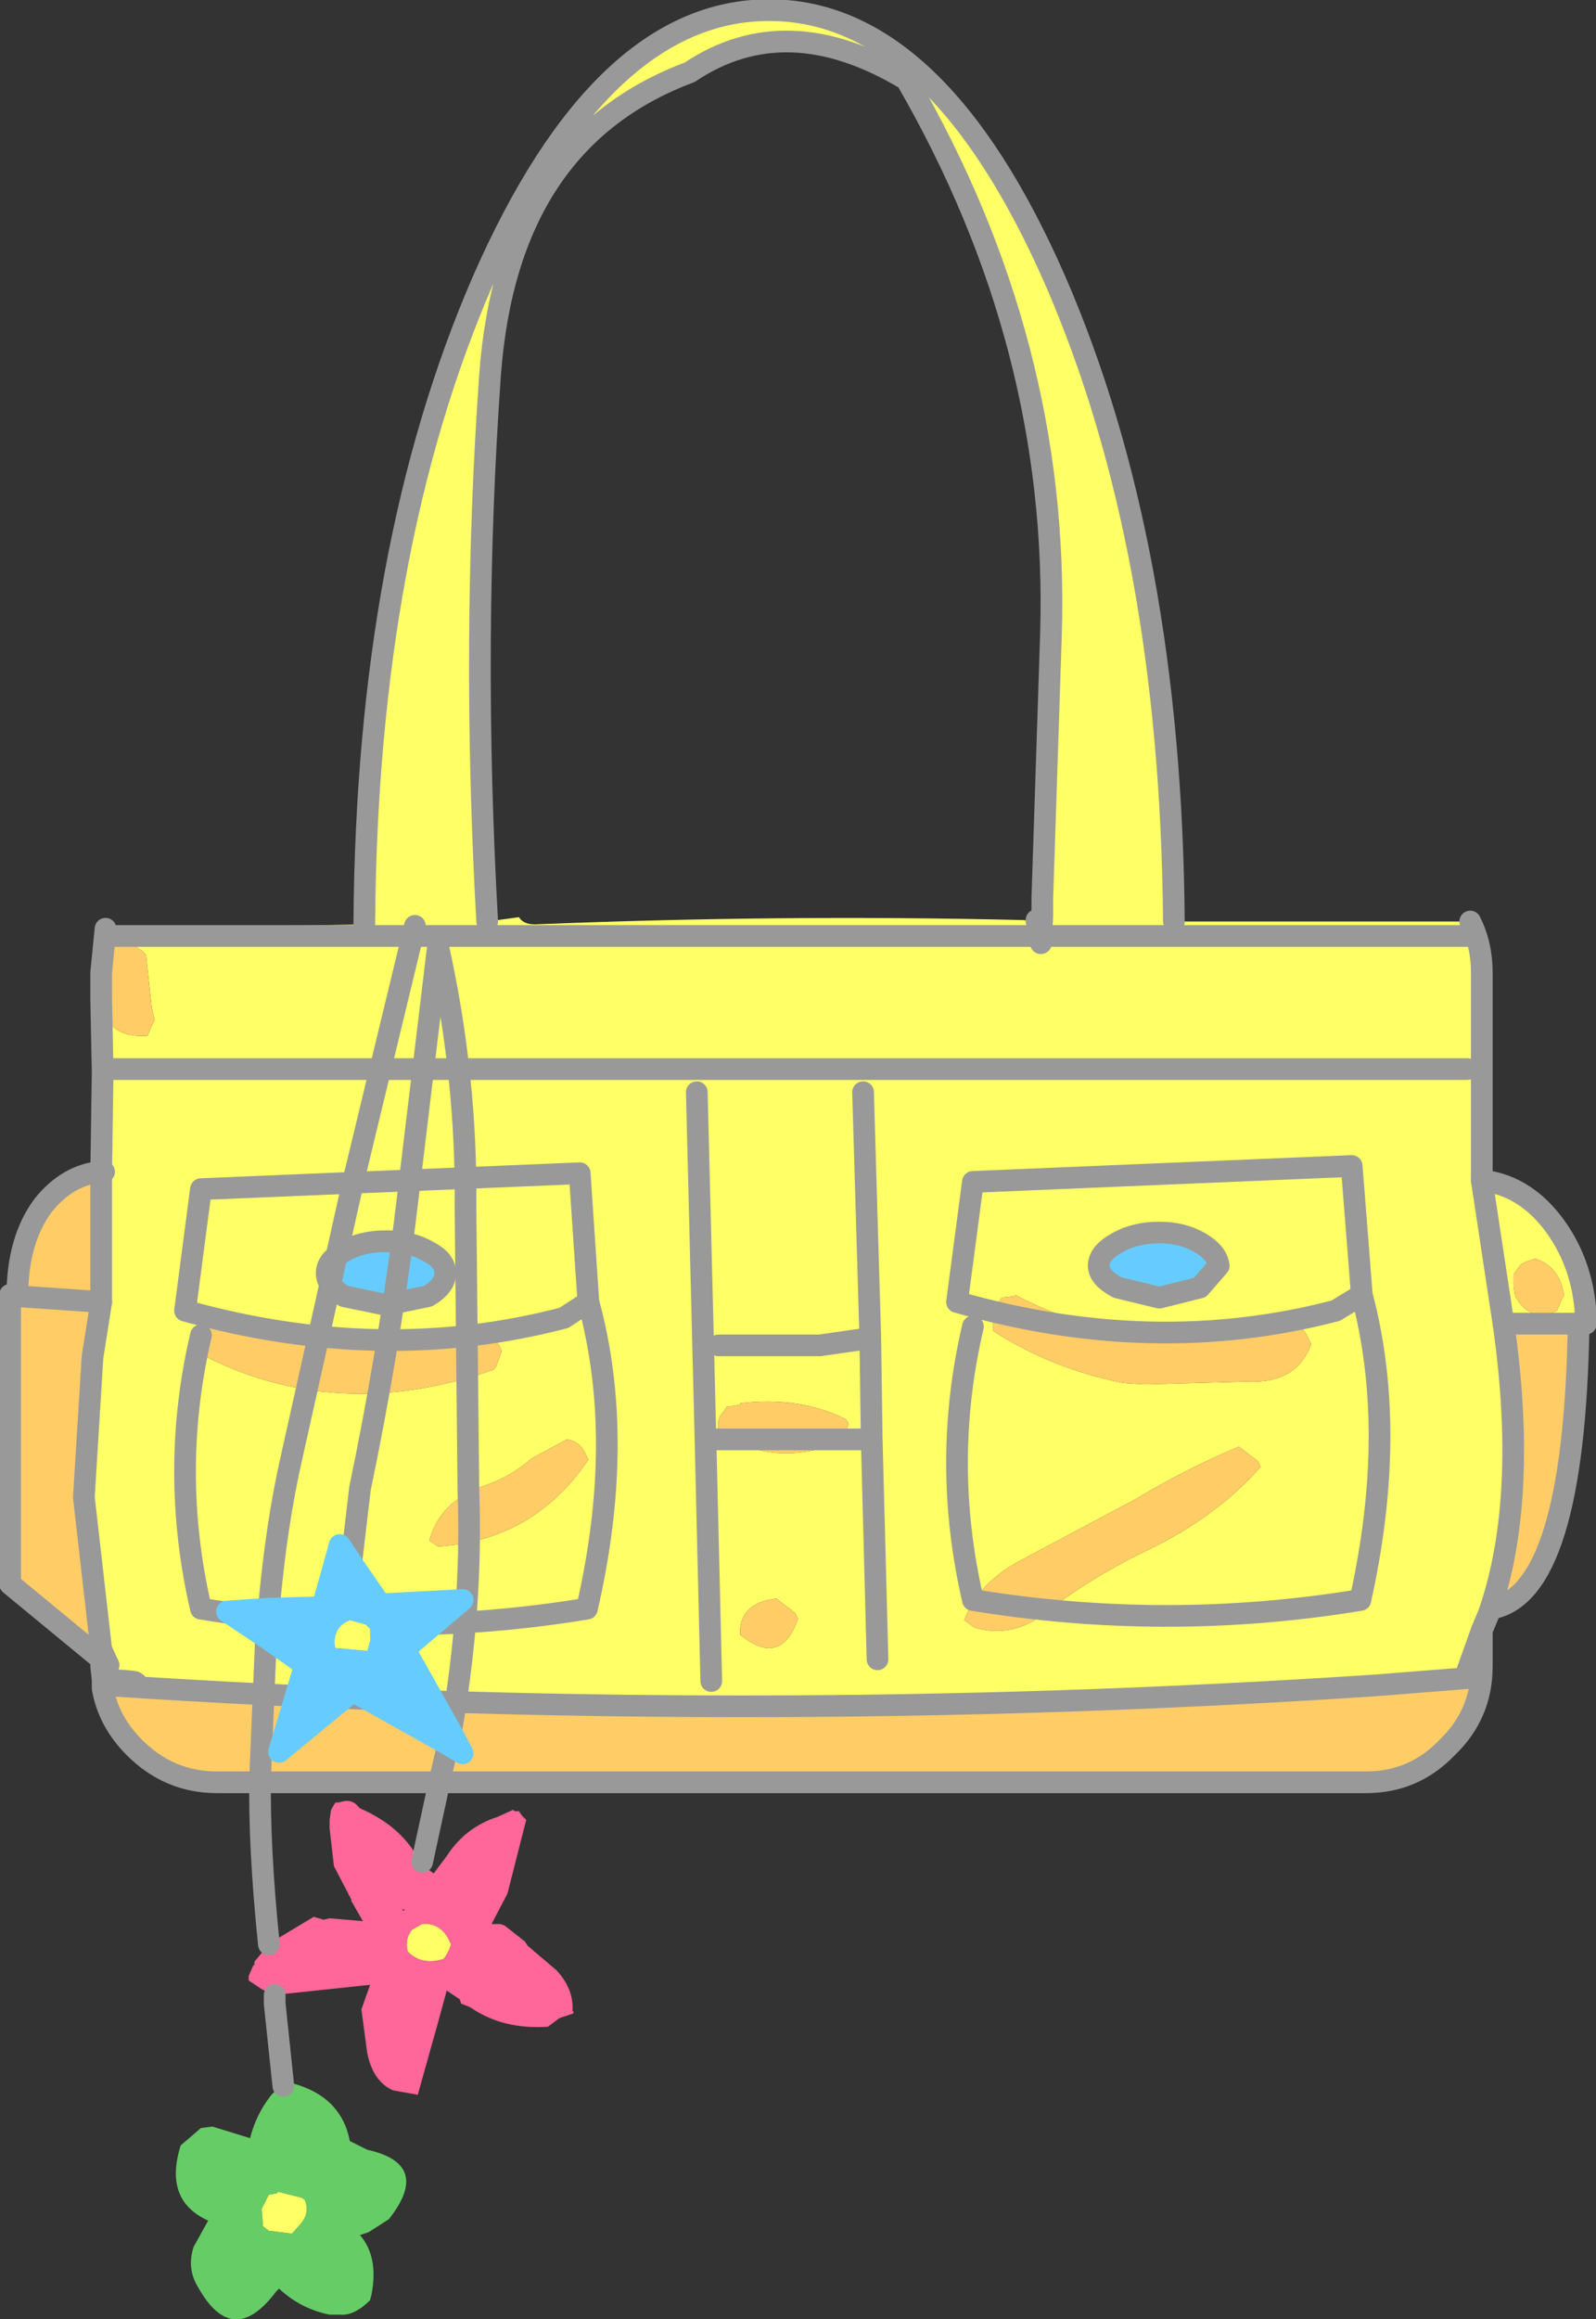
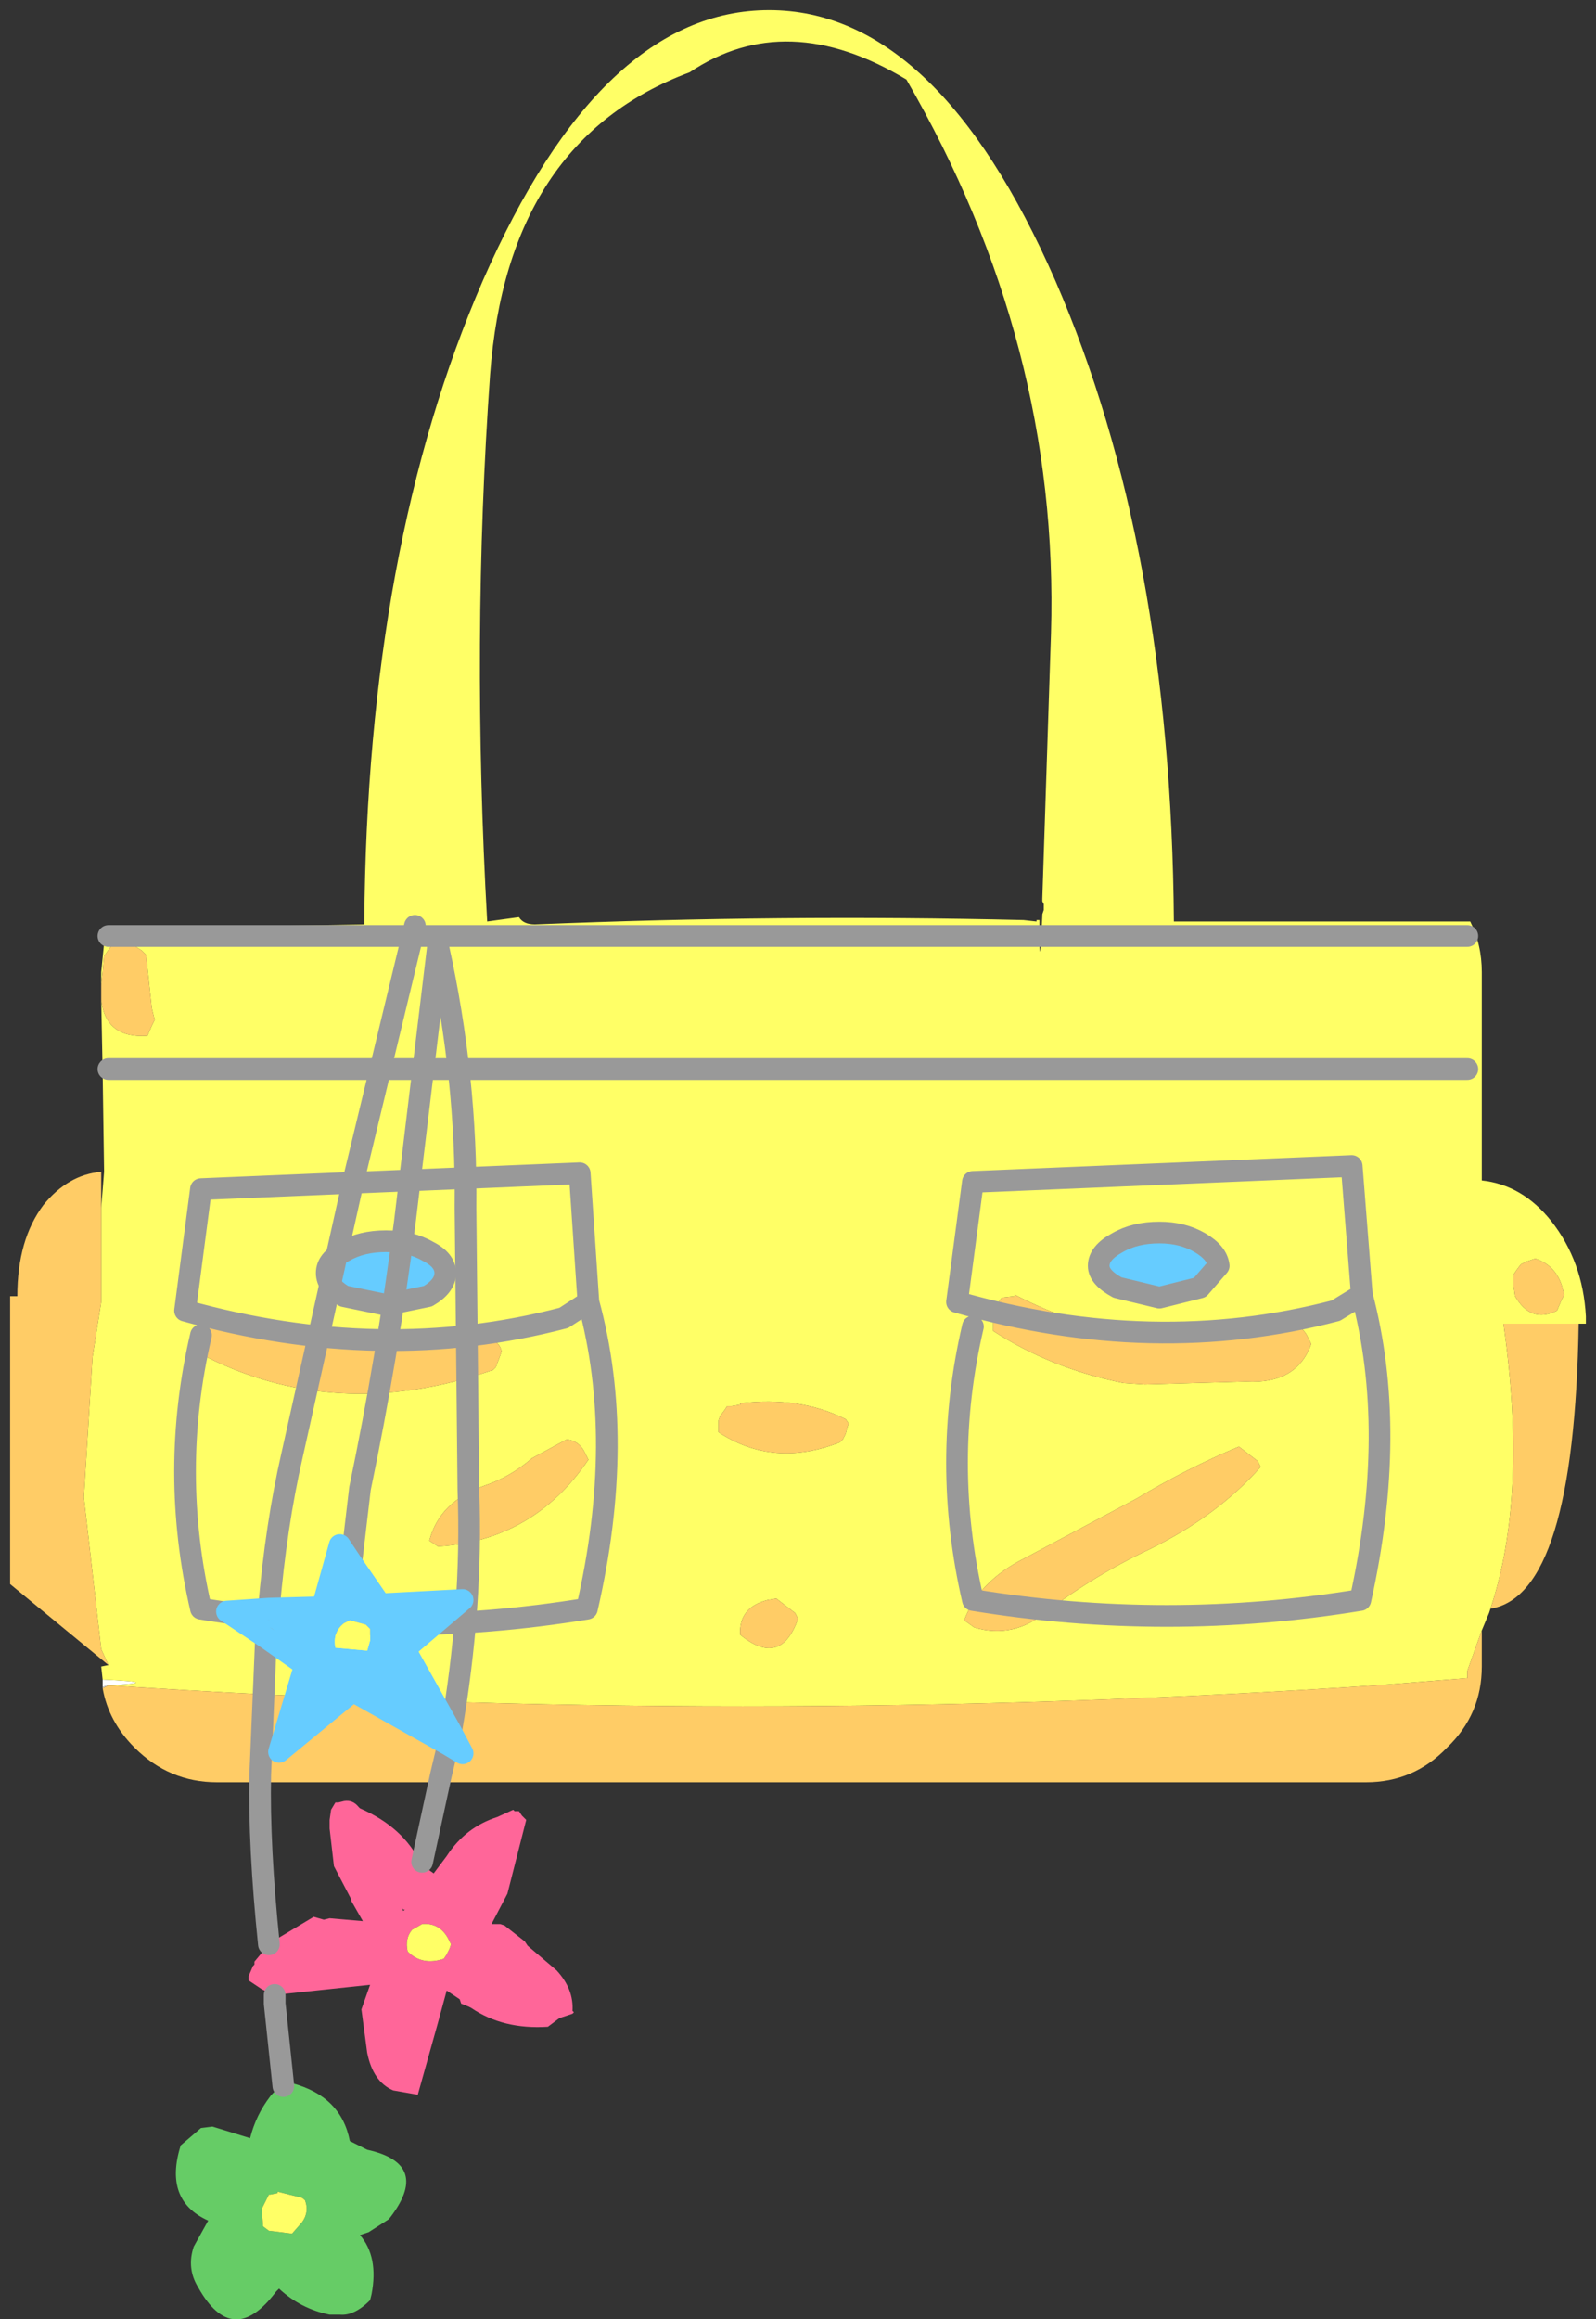
<svg xmlns="http://www.w3.org/2000/svg" height="80.15px" width="55.2px">
  <rect width="100%" height="100%" fill="#333333" stroke="none" />
  <g transform="matrix(1.0, 0.0, 0.0, 1.0, 26.35, 37.0)">
    <path d="M-22.8 21.3 L-22.8 21.05 Q-20.6 21.15 -22.6 21.25 L-22.8 21.3" fill="#ffffff" fill-rule="evenodd" stroke="none" />
    <path d="M-22.8 21.35 L-22.8 21.3 -22.6 21.25 -22.8 21.35" fill="#cccccc" fill-rule="evenodd" stroke="none" />
    <path d="M-13.75 -5.05 L-13.75 -5.15 Q-13.65 -18.1 -9.65 -27.3 -5.55 -36.65 0.25 -36.65 6.05 -36.65 10.15 -27.3 14.15 -18.1 14.25 -5.15 L24.5 -5.15 Q24.9 -4.35 24.9 -3.4 L24.9 3.8 Q26.3 3.95 27.3 5.2 28.4 6.6 28.5 8.5 L28.5 8.75 28.25 8.75 28.5 8.5 28.25 8.75 25.65 8.75 Q26.5 14.7 25.2 18.6 L25.15 18.75 24.9 19.35 24.4 20.75 24.4 21.0 21.25 21.25 Q-0.65 22.7 -22.6 21.25 -20.6 21.15 -22.8 21.05 L-22.85 20.6 -22.6 20.55 -22.85 20.0 -23.45 14.75 -23.15 9.9 -22.85 8.0 -22.85 4.75 -22.75 3.5 -22.8 0.05 -22.85 -2.45 Q-22.7 -1.1 -21.25 -1.2 L-21.1 -1.55 -21.0 -1.75 -21.1 -2.15 -21.3 -4.0 -21.45 -4.15 -22.0 -4.5 -22.3 -4.4 -22.5 -4.3 -22.65 -4.1 -22.75 -3.95 -22.8 -3.4 -22.85 -2.95 -22.85 -3.4 -22.7 -4.9 -13.75 -5.05 M9.7 -5.35 L9.7 -5.4 9.75 -5.55 9.75 -5.75 9.7 -5.85 9.7 -5.95 10.0 -15.1 Q10.3 -25.1 5.0 -34.25 0.85 -36.75 -2.5 -34.5 -8.8 -32.15 -9.4 -24.05 -10.05 -14.9 -9.5 -5.15 L-8.4 -5.3 Q-8.25 -5.05 -7.85 -5.05 0.65 -5.4 9.05 -5.2 L9.5 -5.15 9.5 -5.2 9.6 -5.2 9.6 -4.85 Q9.6 -3.65 9.65 -4.4 L9.7 -5.35 M-11.5 16.25 L-11.2 16.45 Q-7.9 16.25 -6.0 13.45 L-6.1 13.25 Q-6.3 12.8 -6.75 12.75 L-7.95 13.4 Q-8.7 14.05 -9.6 14.35 -11.15 14.9 -11.5 16.25 M-1.5 12.1 L-1.5 12.3 -1.5 12.5 Q0.4 13.75 2.7 12.85 L2.8 12.75 2.9 12.55 2.95 12.35 3.0 12.2 2.9 12.05 Q1.3 11.25 -0.75 11.5 L-0.75 11.55 -1.05 11.6 -1.2 11.6 -1.3 11.75 -1.45 11.95 -1.5 12.1 M-9.3 10.35 L-9.2 10.25 -9.05 9.85 -9.0 9.7 Q-9.1 9.35 -9.35 9.35 L-18.75 8.75 -18.75 8.8 -19.05 8.85 -19.2 8.85 -19.3 9.0 -19.5 9.55 -19.5 9.75 Q-14.8 12.25 -9.3 10.35 M27.7 7.55 Q27.5 6.75 26.75 6.5 L26.45 6.6 26.25 6.7 26.1 6.9 26.0 7.05 26.0 7.45 26.05 7.8 Q26.6 8.75 27.5 8.3 L27.65 7.95 27.75 7.75 27.7 7.55 M24.9 3.8 L25.65 8.75 24.9 3.8 M1.15 18.75 L0.5 18.25 0.2 18.3 Q-0.8 18.55 -0.75 19.5 0.65 20.65 1.25 18.95 L1.15 18.75 M7.35 19.25 Q8.7 19.65 9.85 18.7 11.5 17.45 13.4 16.55 15.75 15.4 17.25 13.7 L17.15 13.5 16.5 13.0 Q14.7 13.75 12.95 14.8 L9.1 16.85 Q7.5 17.65 7.0 19.0 L7.35 19.25 M12.5 10.8 L13.25 10.85 16.75 10.75 Q18.5 10.85 19.0 9.45 L18.9 9.25 Q18.7 8.8 18.25 8.75 L17.8 8.85 Q13.05 10.0 8.75 7.75 L8.75 7.8 8.3 7.85 8.15 8.05 8.0 8.25 8.0 8.6 8.0 9.0 Q10.0 10.3 12.5 10.8" fill="#ffff66" fill-rule="evenodd" stroke="none" />
    <path d="M28.25 8.75 Q28.1 18.15 25.2 18.6 26.5 14.7 25.65 8.75 L28.25 8.75 M24.9 19.35 L24.9 20.6 Q24.9 22.25 23.7 23.4 22.55 24.6 20.9 24.6 L-18.85 24.6 Q-20.5 24.6 -21.7 23.4 -22.6 22.5 -22.8 21.35 L-22.6 21.25 Q-0.65 22.7 21.25 21.25 L24.4 21.0 24.4 20.75 24.9 19.35 M-22.6 20.55 L-26.0 17.75 -26.0 7.8 -25.75 7.8 Q-25.75 5.85 -24.85 4.65 -24.0 3.6 -22.85 3.5 L-22.85 4.75 -22.85 8.0 -23.15 9.9 -23.45 14.75 -22.85 20.0 -22.6 20.55 M-22.85 -2.45 L-22.85 -2.95 -22.8 -3.4 -22.75 -3.95 -22.65 -4.1 -22.5 -4.3 -22.3 -4.4 -22.0 -4.5 -21.45 -4.15 -21.3 -4.0 -21.1 -2.15 -21.0 -1.75 -21.1 -1.55 -21.25 -1.2 Q-22.7 -1.1 -22.85 -2.45 M-9.3 10.35 Q-14.8 12.25 -19.5 9.75 L-19.5 9.55 -19.3 9.0 -19.2 8.85 -19.05 8.85 -18.75 8.8 -18.75 8.75 -9.35 9.35 Q-9.1 9.35 -9.0 9.7 L-9.05 9.85 -9.2 10.25 -9.3 10.35 M-1.5 12.1 L-1.45 11.95 -1.3 11.75 -1.2 11.6 -1.05 11.6 -0.75 11.55 -0.75 11.5 Q1.3 11.25 2.9 12.05 L3.0 12.2 2.95 12.35 2.9 12.55 2.8 12.75 2.7 12.85 Q0.4 13.75 -1.5 12.5 L-1.5 12.3 -1.5 12.1 M-11.5 16.25 Q-11.15 14.9 -9.6 14.35 -8.7 14.05 -7.95 13.4 L-6.75 12.75 Q-6.3 12.8 -6.1 13.25 L-6.0 13.45 Q-7.9 16.25 -11.2 16.45 L-11.5 16.25 M-22.85 8.0 L-25.75 7.8 -22.85 8.0 M27.7 7.55 L27.75 7.75 27.65 7.95 27.5 8.3 Q26.6 8.75 26.05 7.8 L26.0 7.45 26.0 7.05 26.1 6.9 26.25 6.7 26.45 6.6 26.75 6.5 Q27.5 6.75 27.7 7.55 M12.5 10.8 Q10.0 10.3 8.0 9.0 L8.0 8.6 8.0 8.25 8.15 8.05 8.3 7.85 8.75 7.8 8.75 7.75 Q13.05 10.0 17.8 8.85 L18.25 8.75 Q18.7 8.8 18.9 9.25 L19.0 9.45 Q18.5 10.85 16.75 10.75 L13.25 10.85 12.5 10.8 M7.35 19.25 L7.0 19.0 Q7.5 17.65 9.1 16.85 L12.95 14.8 Q14.7 13.75 16.5 13.0 L17.15 13.5 17.25 13.7 Q15.75 15.4 13.4 16.55 11.5 17.45 9.85 18.7 8.7 19.65 7.35 19.25 M1.15 18.75 L1.25 18.95 Q0.65 20.65 -0.75 19.5 -0.8 18.55 0.2 18.3 L0.5 18.25 1.15 18.75" fill="#ffcc66" fill-rule="evenodd" stroke="none" />
-     <path d="M24.5 -5.15 Q24.9 -4.35 24.9 -3.4 L24.9 3.8 25.65 8.75 Q26.5 14.7 25.2 18.6 L25.15 18.75 24.9 19.35 24.9 20.6 Q24.9 22.25 23.7 23.4 22.55 24.6 20.9 24.6 L-18.85 24.6 Q-20.5 24.6 -21.7 23.4 -22.6 22.5 -22.8 21.35 L-22.8 21.3 -22.8 21.05 -22.85 20.6 -22.6 20.55 M28.25 8.75 Q28.1 18.15 25.2 18.6 M-22.85 3.5 L-22.8 0.05 -22.85 -2.45 -22.85 -2.95 -22.85 -3.4 -22.7 -4.9 M-22.85 3.5 L-22.85 4.75 -22.85 8.0 -23.15 9.9 -23.45 14.75 -22.85 20.0 M28.5 8.5 L28.25 8.75" fill="none" stroke="#999999" stroke-linecap="round" stroke-linejoin="round" stroke-width="0.75" />
-     <path d="M-13.75 -5.05 L-13.75 -5.15 Q-13.65 -18.1 -9.65 -27.3 -5.55 -36.65 0.25 -36.65 6.05 -36.65 10.15 -27.3 14.15 -18.1 14.25 -5.15 M24.9 3.8 Q26.3 3.95 27.3 5.2 28.4 6.6 28.5 8.5 L28.5 8.75 28.25 8.75 25.65 8.75 M-22.6 20.55 L-26.0 17.75 -26.0 7.8 -26.0 7.75 -25.75 7.8 Q-25.75 5.85 -24.85 4.65 -24.0 3.6 -22.85 3.5 L-22.75 3.5 M9.7 -5.35 L9.65 -4.4 M9.5 -5.2 L9.5 -5.15 M-9.5 -5.15 Q-10.05 -14.9 -9.4 -24.05 -8.8 -32.15 -2.5 -34.5 0.85 -36.75 5.0 -34.25 10.3 -25.1 10.0 -15.1 L9.7 -5.95 9.7 -5.85 9.7 -5.35 M-25.75 7.8 L-22.85 8.0 M-22.85 20.0 L-22.6 20.55 M-22.8 21.05 Q-20.6 21.15 -22.6 21.25 -0.65 22.7 21.25 21.25 L24.4 21.0 24.4 20.75 24.9 19.35" fill="none" stroke="#999999" stroke-linecap="round" stroke-linejoin="round" stroke-width="0.75" />
    <path d="M13.75 5.6 Q14.55 5.6 15.15 5.95 15.75 6.3 15.8 6.75 L15.15 7.5 13.75 7.85 12.3 7.5 Q11.65 7.15 11.65 6.75 11.65 6.3 12.3 5.95 12.9 5.6 13.75 5.6 M-13.0 8.1 L-14.45 7.8 Q-15.05 7.45 -15.05 7.0 -15.05 6.55 -14.45 6.25 -13.85 5.9 -13.0 5.9 -12.15 5.9 -11.55 6.25 -10.95 6.55 -10.95 7.0 -10.95 7.45 -11.55 7.8 L-13.0 8.1" fill="#66ccff" fill-rule="evenodd" stroke="none" />
    <path d="M-22.6 -4.65 L24.4 -4.65 M-22.6 -0.05 L24.4 -0.05 M20.4 3.3 L7.3 3.85 6.75 8.0 Q13.55 9.95 19.85 8.3 L20.75 7.75 20.4 3.3 M7.3 8.85 Q6.2 13.55 7.3 18.3 14.0 19.4 20.7 18.3 22.0 12.45 20.75 7.75 M13.75 5.6 Q14.55 5.6 15.15 5.95 15.75 6.3 15.8 6.75 L15.15 7.5 13.75 7.85 12.3 7.5 Q11.65 7.15 11.65 6.75 11.65 6.3 12.3 5.95 12.9 5.6 13.75 5.6 M-6.3 3.55 L-19.4 4.1 -19.95 8.3 Q-13.15 10.2 -6.85 8.55 L-6.0 8.0 -6.3 3.55 M-13.0 8.1 L-14.45 7.8 Q-15.05 7.45 -15.05 7.0 -15.05 6.55 -14.45 6.25 -13.85 5.9 -13.0 5.9 -12.15 5.9 -11.55 6.25 -10.95 6.55 -10.95 7.0 -10.95 7.45 -11.55 7.8 L-13.0 8.1 M-19.4 9.15 Q-20.5 13.85 -19.4 18.6 -12.75 19.7 -6.05 18.6 -4.7 12.75 -6.0 8.0" fill="none" stroke="#999999" stroke-linecap="round" stroke-linejoin="round" stroke-width="0.75" />
-     <path d="M-1.5 9.5 L2.0 9.5 3.75 9.25 3.5 0.75 M4.0 20.35 L3.8 12.75 -1.95 12.75 -1.75 21.1 M3.75 9.25 L3.8 12.75 M-2.25 0.75 L-1.95 12.75" fill="none" stroke="#999999" stroke-linecap="round" stroke-linejoin="round" stroke-width="0.75" />
    <path d="M-16.55 35.1 L-16.25 35.0 Q-14.55 35.45 -14.25 37.0 L-13.65 37.3 Q-11.4 37.8 -12.9 39.7 L-13.6 40.15 -13.9 40.25 Q-13.25 41.0 -13.5 42.3 L-13.55 42.5 Q-14.1 43.05 -14.6 43.0 L-14.95 43.0 Q-15.95 42.8 -16.7 42.1 L-16.8 42.2 Q-18.3 44.2 -19.5 42.05 -19.9 41.4 -19.65 40.65 L-19.15 39.75 Q-20.7 39.05 -20.1 37.15 L-19.4 36.55 -19.0 36.5 -17.7 36.9 Q-17.5 36.1 -17.0 35.45 -16.8 35.2 -16.55 35.1 M-17.05 38.85 L-17.3 39.35 -17.25 39.95 -17.05 40.1 -16.25 40.2 -15.9 39.8 Q-15.65 39.45 -15.8 39.05 -15.9 38.95 -15.95 38.95 L-16.75 38.75 -16.75 38.8 -17.0 38.85 -17.05 38.85" fill="#66cc66" fill-rule="evenodd" stroke="none" />
    <path d="M-17.05 30.2 L-17.0 30.15 -15.5 29.25 -15.15 29.35 -14.95 29.3 -13.8 29.4 -14.2 28.7 -14.2 28.65 -14.8 27.5 -14.95 26.2 -14.95 25.95 -14.95 25.9 -14.9 25.55 -14.75 25.3 -14.65 25.3 -14.45 25.25 Q-14.15 25.2 -13.95 25.45 L-13.9 25.5 Q-12.4 26.15 -11.8 27.4 L-11.75 27.45 -11.75 27.4 -11.75 27.35 -11.7 27.4 -11.7 27.5 -11.35 27.75 -10.9 27.15 Q-10.25 26.15 -9.15 25.8 L-8.6 25.55 -8.55 25.6 -8.4 25.6 -8.3 25.75 -8.25 25.8 -8.15 25.9 -8.8 28.45 -9.35 29.5 -9.05 29.5 -8.9 29.55 -8.2 30.1 -8.1 30.25 -7.1 31.1 Q-6.5 31.75 -6.55 32.5 L-6.5 32.55 -6.55 32.6 -7.0 32.75 -7.4 33.05 Q-8.95 33.15 -10.05 32.4 L-10.15 32.35 -10.4 32.25 -10.45 32.1 -10.75 31.9 -10.9 31.8 -11.2 32.9 -11.9 35.4 -12.75 35.25 Q-13.45 34.95 -13.65 33.95 L-13.85 32.45 -13.55 31.6 -16.85 31.95 -16.9 31.95 -17.3 31.75 -17.75 31.45 -17.75 31.3 -17.6 30.95 -17.55 30.9 -17.55 30.8 -17.05 30.2 M-12.45 28.95 L-12.4 29.05 -12.35 29.0 -12.4 29.0 -12.45 28.95 M-11.75 29.5 L-12.1 29.7 Q-12.35 30.0 -12.25 30.45 -11.75 30.95 -11.0 30.7 L-10.9 30.55 -10.8 30.35 -10.75 30.2 -10.85 30.0 Q-11.15 29.45 -11.75 29.5" fill="#ff6699" fill-rule="evenodd" stroke="none" />
    <path d="M-14.2 17.0 L-13.2 18.45 -10.35 18.3 -12.35 20.0 -10.75 22.85 -10.35 23.6 -10.85 23.3 -14.15 21.45 -16.7 23.55 -15.8 20.55 -17.15 19.6 -18.5 18.7 -17.05 18.6 -15.2 18.55 -14.6 16.4 -14.2 17.0 M-14.15 21.45 L-12.35 20.0 -13.2 18.45 -15.2 18.55 -13.2 18.45 -12.35 20.0 -14.15 21.45 -15.8 20.55 -15.2 18.55 -15.8 20.55 -14.15 21.45 M-13.7 19.15 L-14.25 19.0 -14.45 19.1 Q-14.85 19.4 -14.75 19.95 L-13.65 20.05 -13.55 19.7 -13.55 19.3 -13.7 19.15" fill="#66ccff" fill-rule="evenodd" stroke="none" />
    <path d="M-13.7 19.15 L-13.55 19.3 -13.55 19.7 -13.65 20.05 -14.75 19.95 Q-14.85 19.4 -14.45 19.1 L-14.25 19.0 -13.7 19.15 M-11.75 29.5 Q-11.15 29.45 -10.85 30.0 L-10.75 30.2 -10.8 30.35 -10.9 30.55 -11.0 30.7 Q-11.75 30.95 -12.25 30.45 -12.35 30.0 -12.1 29.7 L-11.75 29.5 M-17.05 38.85 L-17.0 38.85 -16.75 38.8 -16.75 38.75 -15.95 38.95 Q-15.9 38.95 -15.8 39.05 -15.65 39.45 -15.9 39.8 L-16.25 40.2 -17.05 40.1 -17.25 39.95 -17.3 39.35 -17.05 38.85" fill="#ffff66" fill-rule="evenodd" stroke="none" />
    <path d="M-10.75 22.85 Q-10.0 18.55 -10.15 14.5 L-10.25 4.75 Q-10.2 0.2 -11.2 -4.3 L-12.35 5.25 Q-12.95 9.9 -13.9 14.45 L-14.2 17.0 M-17.15 19.6 L-17.35 24.35 Q-17.4 26.8 -17.05 30.2 M-11.75 27.35 L-11.1 24.35 -10.85 23.3 M-17.05 18.6 Q-16.8 15.7 -16.25 13.3 L-14.15 3.9 -12.0 -5.0 M-16.85 31.95 L-16.85 32.25 -16.55 35.1" fill="none" stroke="#999999" stroke-linecap="round" stroke-linejoin="round" stroke-width="0.75" />
    <path d="M-14.2 17.0 L-13.2 18.45 -10.35 18.3 -12.35 20.0 -10.75 22.85 -10.35 23.6 -10.85 23.3 -14.15 21.45 -16.7 23.55 -15.8 20.55 -17.15 19.6 -18.5 18.7 -17.05 18.6 -15.2 18.55 -13.2 18.45 -12.35 20.0 -14.15 21.45 -15.8 20.55 -15.2 18.55 -14.6 16.4 -14.2 17.0" fill="none" stroke="#66ccff" stroke-linecap="round" stroke-linejoin="round" stroke-width="0.75" />
  </g>
</svg>